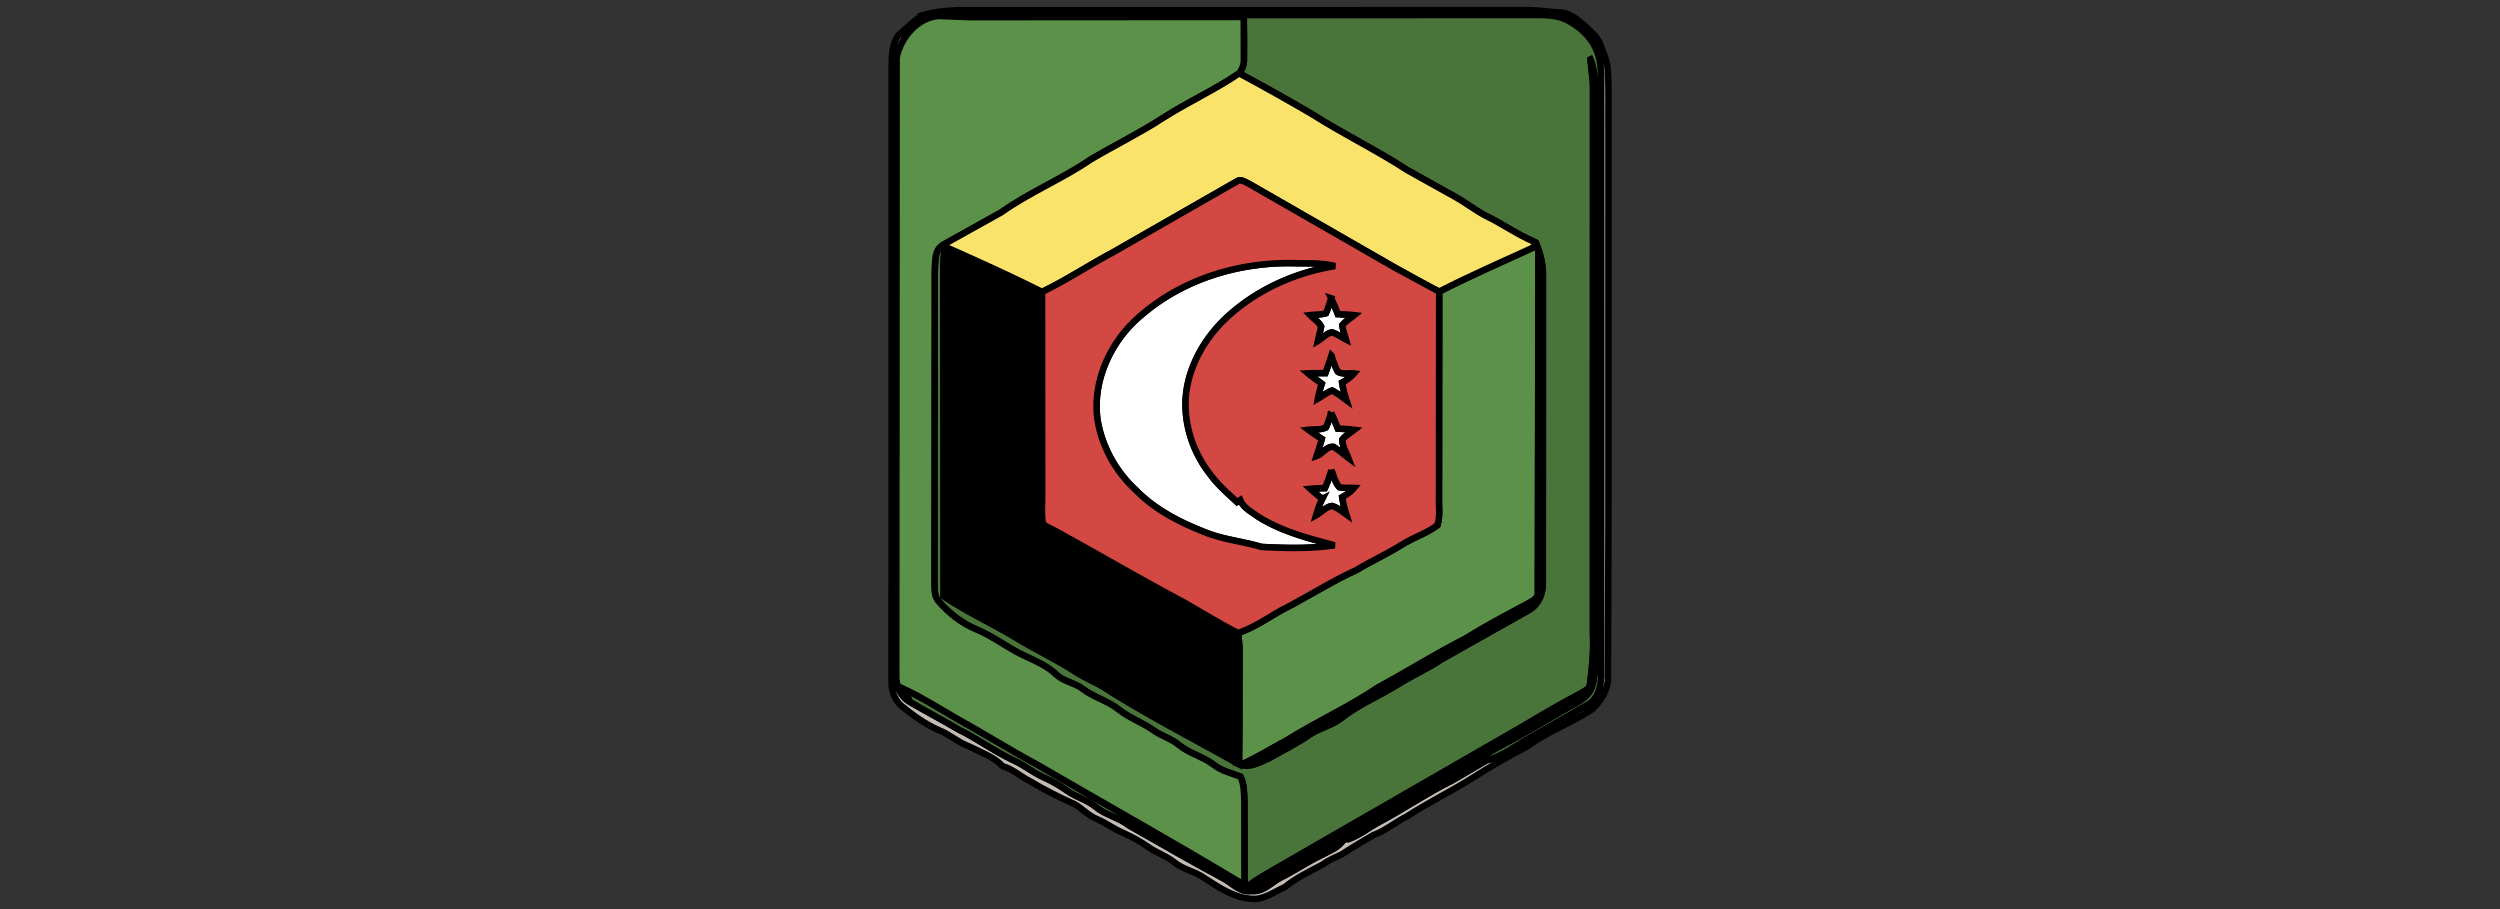
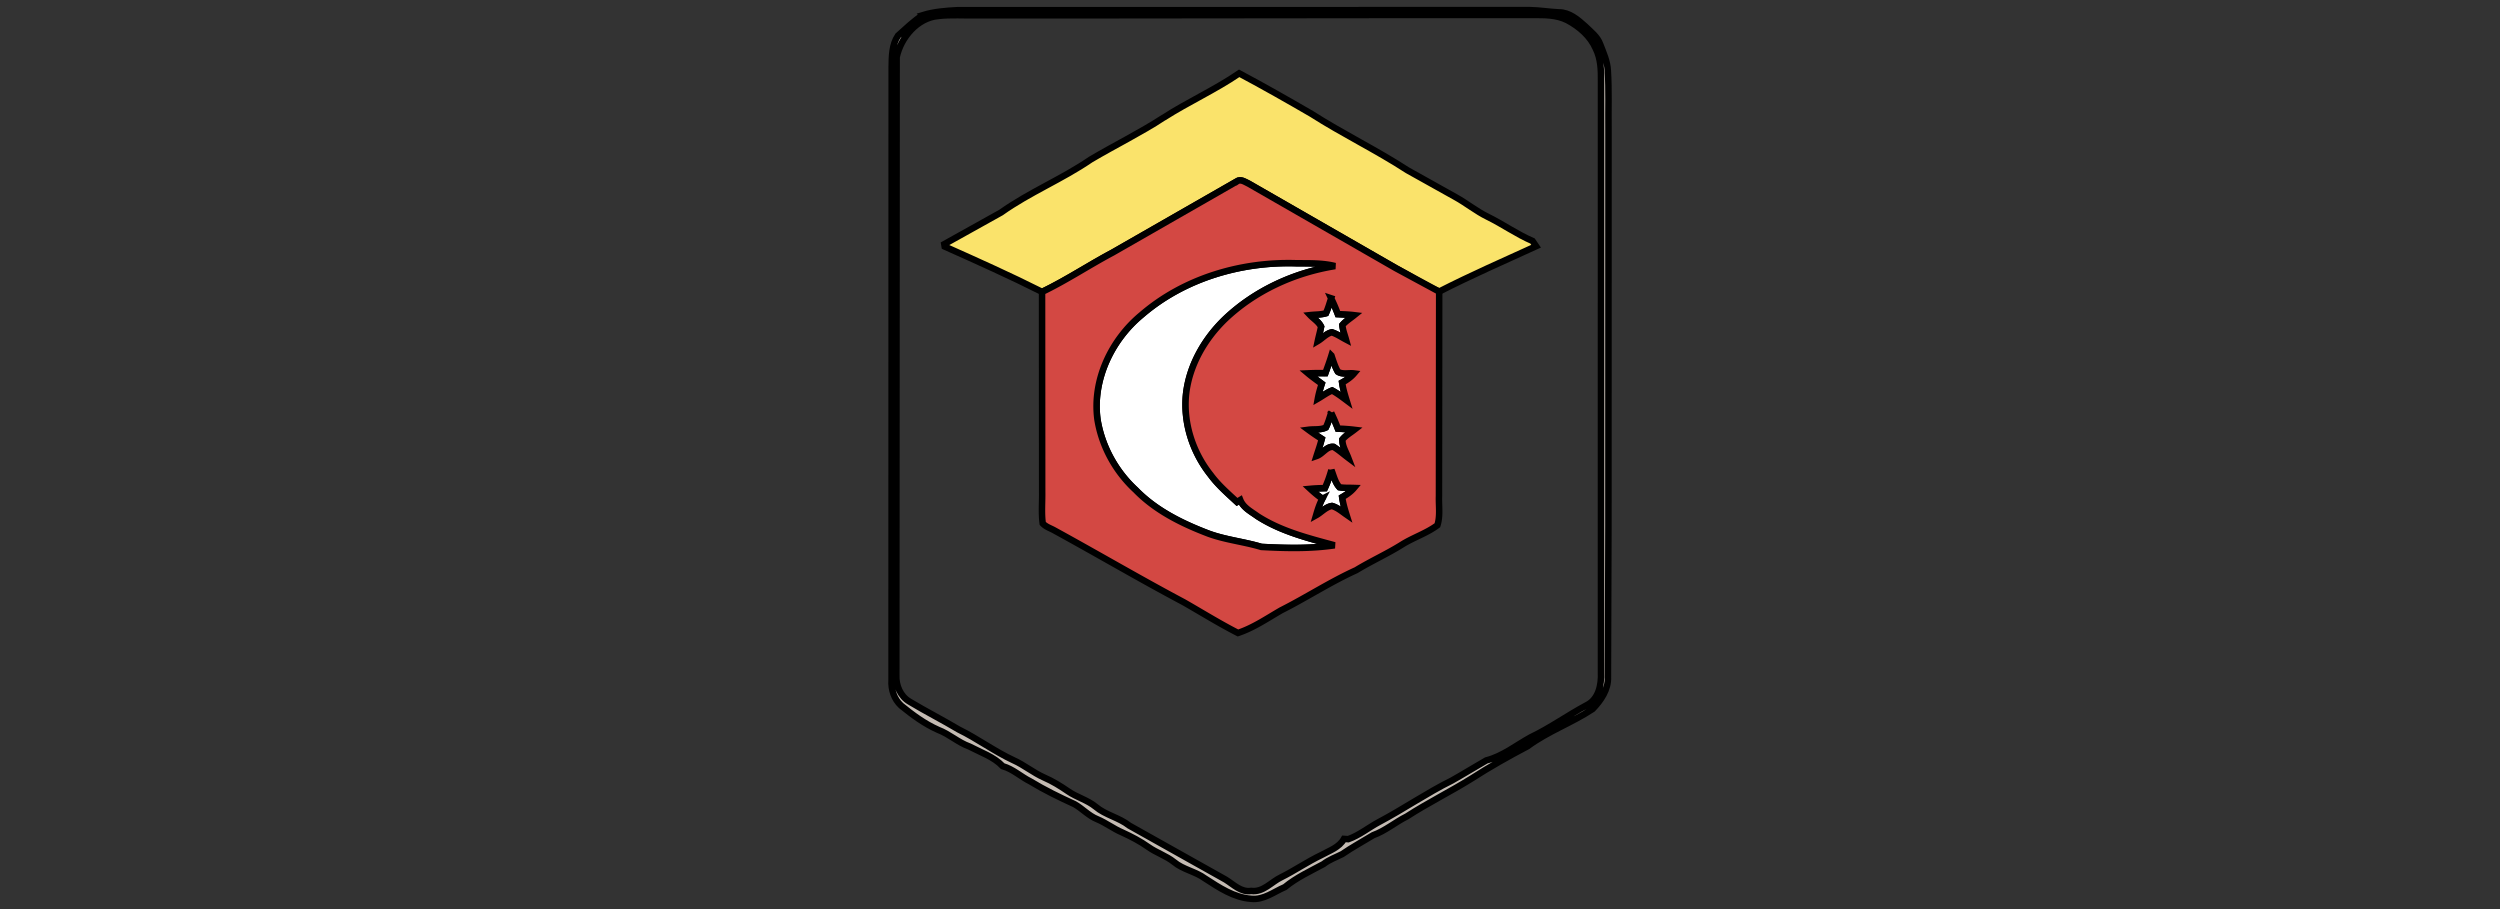
<svg xmlns="http://www.w3.org/2000/svg" width="385" height="140" stroke="null">
  <rect width="100%" height="100%" fill="#333333" stroke="none" />
  <path d="M175.791 48.498c6.523-5.63 15.328-8.234 23.867-7.961 1.989.016 4.005-.053 5.945.433-6.282 1.005-12.383 3.796-17.002 8.218-3.128 3.042-5.427 7.052-5.94 11.425-.476 4.459.989 9.009 3.769 12.5 1.16 1.577 2.647 2.86 4.074 4.186l.497-.305c.476 1.192 1.673 1.78 2.647 2.491 3.598 2.326 7.79 3.374 11.88 4.486-3.737.556-7.528.454-11.286.251-2.668-.802-5.475-1.075-8.1-2.037-4.09-1.556-8.159-3.555-11.244-6.731-3.09-2.844-5.229-6.726-5.892-10.88-.802-6.079 2.139-12.233 6.785-16.077zm29.208-2.56l1.032 2.438 2.524.16c-.615.497-1.31.92-1.823 1.524.053.765.348 1.486.556 2.224-.722-.38-1.401-.85-2.176-1.107-.839.171-1.444.92-2.165 1.342l.503-2.208c-.358-.759-1.123-1.198-1.684-1.791.807-.091 1.641-.053 2.427-.283.337-.738.556-1.524.807-2.299zm.042 8.816c.283.839.54 1.706.989 2.481.706.476 1.679.16 2.491.267-.503.593-1.155 1.032-1.834 1.411.128.925.396 1.823.674 2.721-.711-.535-1.428-1.075-2.213-1.497-.791.321-1.47.839-2.203 1.262a18.16 18.16 0 0 1 .604-2.304l-2.112-1.604 2.668-.032.936-2.705zm-.042 8.811l1.032 2.443 2.518.182c-.62.481-1.321.882-1.823 1.497-.027 1.005.556 1.903.904 2.818l-2.251-1.679c-1.069-.144-1.684 1.08-2.636 1.406l.802-2.647-2.058-1.401c.888-.123 1.871.048 2.684-.348.369-.722.577-1.508.829-2.272zm.037 8.816c.369.904.567 1.93 1.251 2.657.732.128 1.486.08 2.235.107-.503.599-1.155 1.037-1.823 1.428.123.909.38 1.802.663 2.684-.711-.487-1.39-1.096-2.235-1.331-.957.139-1.631.978-2.449 1.433.257-.877.535-1.748.962-2.556a17.63 17.63 0 0 1-1.861-1.524l2.246-.102c.412-.904.738-1.845 1.01-2.796z" fill="#fff" />
  <path fill="#c4bbb3" d="M142.113 2.331c1.738-.535 3.571-.668 5.379-.765l88.164-.005c1.476.027 2.935.278 4.406.342 1.615-.016 2.903 1.107 4.037 2.123.866.855 1.93 1.625 2.342 2.823.508 1.31 1.101 2.62 1.166 4.042.187 2.983.064 5.972.102 8.961l-.011 60.972-.075 23.434c.08 1.93-1.08 3.598-2.352 4.924-3.219 2.133-6.924 3.443-10.03 5.742-2.941 1.545-5.833 3.176-8.629 4.978-3.267 2.037-6.726 3.737-9.961 5.828-1.78.888-3.304 2.213-5.186 2.892-1.588.968-3.235 1.861-4.769 2.914-.973.497-2.021.855-2.892 1.54-2.026 1.096-4.149 2.064-5.935 3.539-1.679.716-3.256 2.01-5.186 1.802-2.641-.182-4.94-1.727-7.106-3.128-1.47-1.091-3.374-1.358-4.785-2.54-1.203-.957-2.695-1.422-3.94-2.304-1.256-.893-2.625-1.604-4.026-2.246-1.347-.567-2.513-1.486-3.866-2.048-1.31-.529-2.262-1.615-3.47-2.304-2.331-1.064-4.646-2.187-6.838-3.523-1.449-.722-2.647-1.882-4.229-2.331-1.39-1.46-3.384-2.112-5.133-3.031-1.732-.62-3.101-1.919-4.817-2.566-2.096-.93-3.946-2.299-5.71-3.737-1.085-1.01-1.561-2.481-1.46-3.94l.016-94.425c.021-1.62.027-3.406.968-4.796 1.235-1.101 2.438-2.278 3.828-3.165zm2.374.128c-3.235.294-5.758 3.315-6.405 6.341l-.053 95.168c-.075 1.577.631 3.267 2.037 4.079 2.475 1.492 5.074 2.807 7.565 4.293 2.903 1.422 5.512 3.374 8.442 4.737 1.652.738 3.058 1.925 4.716 2.657 1.31.567 2.524 1.321 3.7 2.128 1.331.925 2.962 1.331 4.229 2.368 1.534 1.299 3.609 1.663 5.191 2.914l14.842 8.319c1.224.759 2.352 1.973 3.93 1.743 1.877.23 3.085-1.379 4.625-2.107 2.101-1.048 4.042-2.39 6.165-3.406 1.251-.695 2.764-1.182 3.502-2.502l.668.043c1.695-.609 3.128-1.786 4.71-2.636 3.807-2.01 7.362-4.475 11.228-6.389 1.786-1 3.529-2.085 5.304-3.101 2.545-.652 4.598-2.331 6.86-3.571 2.994-1.428 5.689-3.379 8.613-4.94 1.834-.898 2.278-3.154 2.192-5.01l.005-91.088c.016-1.695-.032-3.454-.802-5.004-.845-1.951-2.529-3.395-4.373-4.379-1.657-.839-3.55-.823-5.363-.807-28.524-.032-57.053.07-85.576.043-1.984.048-3.978-.118-5.951.107z" />
-   <path fill="#49743a" d="M144.487 2.46c1.973-.225 3.962-.059 5.945-.112l85.587-.037c1.812-.016 3.705-.032 5.363.807 1.839.984 3.529 2.427 4.373 4.379.77 1.55.818 3.315.802 5.004l-.005 91.088c.086 1.855-.358 4.111-2.192 5.01l-8.613 4.94c-2.262 1.24-4.315 2.914-6.86 3.571l-5.304 3.101c-3.866 1.914-7.416 4.373-11.228 6.389-1.583.85-3.01 2.026-4.71 2.636l-.668-.043c1.545-1.144 3.09-2.32 4.812-3.187 3.662-1.727 6.929-4.16 10.554-5.967 2.866-1.305 5.32-3.304 8.068-4.817 3.577-1.871 7.047-3.94 10.533-5.977 1.556-.925 3.571-1.641 4.224-3.502.487-1.647.454-3.384.492-5.09l-.005-85.592c-.048-1.989.016-4.047-.711-5.935.086 1.369.348 2.721.39 4.09l-.005 84.491c.112 2.577-.123 5.143-.465 7.694-.053.706-.818.978-1.321 1.321-3.09 1.636-6.111 3.4-9.11 5.191l-37.313 21.482c-1.631.968-3.315 1.861-4.833 2.999 2.112-.043 3.727-1.529 5.592-2.288 1.839-.775 3.251-2.272 5.133-2.973 1.39-.524 2.352-2.08 3.972-1.941-.743 1.321-2.256 1.807-3.502 2.502-2.117 1.016-4.063 2.352-6.165 3.406-1.54.732-2.748 2.336-4.625 2.107-1.577.23-2.705-.984-3.93-1.743-5.015-2.647-9.923-5.502-14.842-8.319-1.583-1.251-3.657-1.615-5.191-2.914-1.267-1.037-2.898-1.444-4.229-2.368-1.176-.813-2.39-1.561-3.7-2.128-1.663-.732-3.064-1.919-4.716-2.657-2.93-1.369-5.539-3.315-8.442-4.737-2.491-1.486-5.09-2.802-7.565-4.293-.267-.626-.508-1.267-.749-1.903 2.705 1.272 5.24 2.882 7.833 4.384l12.623 7.234 31.871 18.52-.016-12.858c-.048-1.283-.016-2.647-.599-3.828-1.39-.535-2.892-.866-4.09-1.807-1.657-1.272-3.775-1.743-5.395-3.074-1.182-.984-2.716-1.379-3.951-2.278-1.684-1.182-3.673-1.866-5.293-3.154-1.695-1.379-3.892-1.887-5.608-3.224-1.24-.941-2.903-1.096-4.042-2.192-1.385-1.321-3.149-2.069-4.865-2.871-2.545-1.166-4.753-2.951-7.341-4.037-2.294-.946-4.304-2.502-5.908-4.379-.636-.7-.615-1.689-.642-2.572l.043-48.151c.134-1.476-.16-3.529 1.481-4.261l.064.369c-.102 1.299-.23 2.598-.203 3.903l.053 49.92c3.411 2.336 7.207 4.047 10.757 6.17 3.122 1.951 6.485 3.481 9.57 5.491 1.283.845 2.721 1.417 4.047 2.187 6.811 4.384 14.056 8.041 21.103 12.024l.331.086c1.449.487 2.86-.385 4.16-.936 2.187-1.214 4.432-2.342 6.485-3.775 1.46-.952 3.229-1.299 4.625-2.363 2.668-2.128 5.849-3.443 8.747-5.218 2.192-1.401 4.598-2.427 6.753-3.892l13.409-7.549c1.599-.855 2.342-2.636 2.272-4.389l.011-47.407c.005-1.294-.257-2.577-.679-3.796-.118-.369-.251-.722-.401-1.075-.128-.064-.38-.182-.508-.241-2.417-1.037-4.566-2.582-6.924-3.737-1.754-.855-3.267-2.112-4.978-3.048l-7.362-4.111c-4.796-3.117-9.961-5.614-14.783-8.688-3.678-2.144-7.378-4.245-11.131-6.239.449-.604.732-1.326.722-2.085.064-2.197.027-4.395-.021-6.592l-42.211.043c-1.62.011-3.235-.107-4.849-.187z" />
-   <path d="M138.082 8.801c.647-3.026 3.176-6.047 6.405-6.341l4.844.182 42.205-.027.021 6.592c.005.759-.278 1.481-.722 2.085-3.716 2.534-7.843 4.384-11.629 6.811-3.63 2.352-7.517 4.256-11.233 6.464-4.416 3.031-9.437 5.052-13.805 8.164l-8.752 4.876c-1.636.732-1.347 2.786-1.481 4.261l-.043 48.151c.027.882.005 1.871.642 2.572 1.604 1.877 3.62 3.432 5.908 4.379 2.588 1.085 4.796 2.871 7.341 4.037 1.711.797 3.481 1.545 4.865 2.871 1.139 1.096 2.807 1.251 4.042 2.192 1.722 1.331 3.914 1.839 5.608 3.224 1.62 1.289 3.609 1.973 5.293 3.154 1.24.898 2.769 1.294 3.951 2.278 1.62 1.331 3.737 1.802 5.395 3.074 1.198.941 2.695 1.272 4.09 1.807.583 1.182.551 2.54.599 3.828l.016 12.858c-10.511-6.357-21.252-12.334-31.871-18.52-4.277-2.299-8.383-4.887-12.623-7.234-2.588-1.497-5.122-3.106-7.833-4.384l.749 1.903c-1.406-.813-2.112-2.502-2.037-4.079L138.08 8.8zm97.932 28.325l.508.241.401 1.075-.091 52.674c.134 1.005-.818 1.438-1.545 1.85-3.251 1.727-6.507 3.454-9.64 5.405-4.582 2.32-8.913 5.074-13.436 7.507-4.464 3.026-9.415 5.229-13.976 8.095-2.363 1.262-4.651 2.684-7.095 3.796l-.331-.086c.123-5.427.011-10.864.075-16.296.027-1.31-.027-2.614-.23-3.908 2.401-.802 4.486-2.246 6.662-3.497 3.898-1.968 7.565-4.363 11.538-6.17 2.31-1.411 4.79-2.518 7.084-3.962 1.754-1.091 3.769-1.727 5.427-2.962.454-1.438.182-2.999.241-4.48l.032-31.496c4.892-2.497 9.928-4.7 14.922-6.983l-.545-.802z" fill="#5c9149" />
-   <path d="M244.937 9.132c.732 1.882.663 3.946.711 5.935l.005 85.592c-.037 1.7-.005 3.443-.492 5.09-.652 1.861-2.668 2.577-4.224 3.502-3.486 2.037-6.956 4.106-10.533 5.977-2.748 1.508-5.202 3.513-8.068 4.817-3.62 1.807-6.892 4.245-10.554 5.967-1.722.871-3.267 2.042-4.812 3.187-1.615-.139-2.577 1.417-3.972 1.941-1.882.7-3.299 2.197-5.133 2.973-1.871.759-3.481 2.246-5.592 2.288 1.518-1.139 3.203-2.032 4.833-2.999l37.313-21.482c2.999-1.791 6.015-3.561 9.11-5.191.508-.342 1.267-.615 1.321-1.321.348-2.55.577-5.117.465-7.694l.005-84.491c-.037-1.369-.294-2.721-.385-4.09zM145.273 41.88c-.027-1.305.102-2.604.203-3.903 5.036 2.251 10.073 4.502 15.002 6.983l.016 30.716c.027 1.647-.134 3.304.086 4.935.487.529 1.214.738 1.823 1.091l19.873 11.03c2.786 1.588 5.512 3.288 8.373 4.748.203 1.294.251 2.598.23 3.908l-.075 16.296c-7.047-3.983-14.291-7.646-21.103-12.024-1.326-.775-2.764-1.342-4.047-2.187-3.085-2.01-6.448-3.539-9.57-5.491-3.55-2.123-7.341-3.833-10.757-6.17l-.053-49.931zm91.65-3.438c.422 1.219.684 2.502.679 3.796l-.011 47.407c.07 1.754-.674 3.534-2.272 4.389l-13.409 7.549c-2.155 1.46-4.561 2.491-6.753 3.892-2.898 1.78-6.079 3.09-8.747 5.218-1.395 1.064-3.165 1.411-4.625 2.363-2.053 1.433-4.299 2.556-6.485 3.775-1.299.551-2.705 1.422-4.16.936 2.443-1.107 4.726-2.534 7.095-3.796 4.561-2.866 9.511-5.068 13.976-8.095 4.523-2.433 8.854-5.186 13.436-7.507 3.128-1.946 6.389-3.678 9.64-5.405.727-.412 1.684-.839 1.545-1.85l.091-52.674z" />
  <path fill="#fae36b" d="M179.207 18.104c3.785-2.422 7.918-4.277 11.629-6.811 3.753 2 7.453 4.101 11.131 6.239 4.817 3.08 9.987 5.571 14.783 8.688l7.362 4.111c1.706.936 3.224 2.192 4.978 3.048 2.358 1.155 4.507 2.695 6.924 3.737l.545.802c-4.994 2.283-10.03 4.486-14.922 6.983-2.331-1.005-4.443-2.433-6.683-3.614l-22.669-13.019c-.551-.251-1.208-.749-1.802-.337l-19.124 10.955c-3.662 1.951-7.132 4.267-10.875 6.063-4.929-2.481-9.971-4.732-15.002-6.983l-.064-.369 8.752-4.876c4.373-3.112 9.388-5.133 13.81-8.164 3.71-2.192 7.597-4.095 11.228-6.453z" />
  <path fill="#d34843" d="M190.478 27.941c.593-.417 1.251.086 1.802.337l22.669 13.019 6.683 3.614-.032 31.496c-.053 1.486.219 3.042-.241 4.48-1.657 1.235-3.673 1.871-5.427 2.962-2.294 1.444-4.769 2.55-7.084 3.962-3.972 1.802-7.64 4.202-11.538 6.17-2.176 1.251-4.261 2.695-6.662 3.497-2.86-1.46-5.587-3.16-8.373-4.748-6.694-3.555-13.227-7.394-19.873-11.03-.615-.353-1.342-.561-1.823-1.091-.219-1.636-.053-3.293-.086-4.935l-.016-30.716c3.737-1.802 7.212-4.111 10.875-6.063l19.124-10.955zm-14.687 20.557c-4.646 3.844-7.587 9.998-6.785 16.082.663 4.154 2.802 8.036 5.892 10.88 3.085 3.176 7.154 5.175 11.244 6.731 2.625.957 5.427 1.23 8.1 2.037 3.759.203 7.549.299 11.286-.251-4.09-1.107-8.282-2.16-11.88-4.486-.978-.716-2.176-1.305-2.647-2.491l-.497.305c-1.428-1.326-2.914-2.609-4.074-4.186-2.78-3.491-4.245-8.041-3.769-12.5.513-4.373 2.812-8.383 5.94-11.425 4.619-4.422 10.72-7.212 17.002-8.218-1.941-.487-3.962-.417-5.945-.433-8.538-.283-17.344 2.326-23.867 7.956zm29.208-2.561c-.251.775-.465 1.561-.813 2.304-.786.23-1.62.192-2.427.283.561.593 1.326 1.032 1.684 1.791-.134.743-.348 1.47-.503 2.208.722-.428 1.326-1.176 2.165-1.342.775.257 1.454.727 2.176 1.107-.203-.738-.497-1.46-.556-2.224.519-.604 1.208-1.027 1.823-1.524-.839-.102-1.684-.134-2.524-.16-.283-.845-.652-1.647-1.027-2.443zm.043 8.816c-.278.914-.609 1.812-.936 2.711a44.4 44.4 0 0 0-2.668.032c.674.567 1.401 1.08 2.112 1.604-.241.759-.46 1.518-.604 2.304.732-.422 1.411-.946 2.203-1.262.786.417 1.497.962 2.213 1.497-.278-.898-.545-1.796-.674-2.721.679-.38 1.331-.818 1.834-1.411-.813-.107-1.786.203-2.491-.267-.449-.781-.706-1.641-.989-2.486zm-.043 8.811c-.251.765-.46 1.55-.823 2.272-.818.396-1.802.23-2.684.348a31.68 31.68 0 0 0 2.058 1.401c-.203.898-.524 1.764-.802 2.647.952-.326 1.567-1.55 2.636-1.406.802.487 1.502 1.117 2.251 1.679-.348-.914-.936-1.812-.904-2.818.497-.615 1.203-1.016 1.823-1.497-.839-.102-1.679-.155-2.518-.182-.299-.839-.663-1.647-1.037-2.443zm.037 8.816c-.273.957-.593 1.893-1.016 2.796a24.27 24.27 0 0 0-2.246.102c.588.545 1.203 1.064 1.861 1.524-.428.807-.706 1.684-.962 2.556.818-.454 1.497-1.294 2.449-1.433.845.235 1.524.839 2.235 1.331-.278-.882-.535-1.77-.663-2.684.668-.39 1.321-.829 1.823-1.428-.749-.027-1.502.021-2.235-.107-.679-.727-.882-1.754-1.246-2.657z" />
</svg>